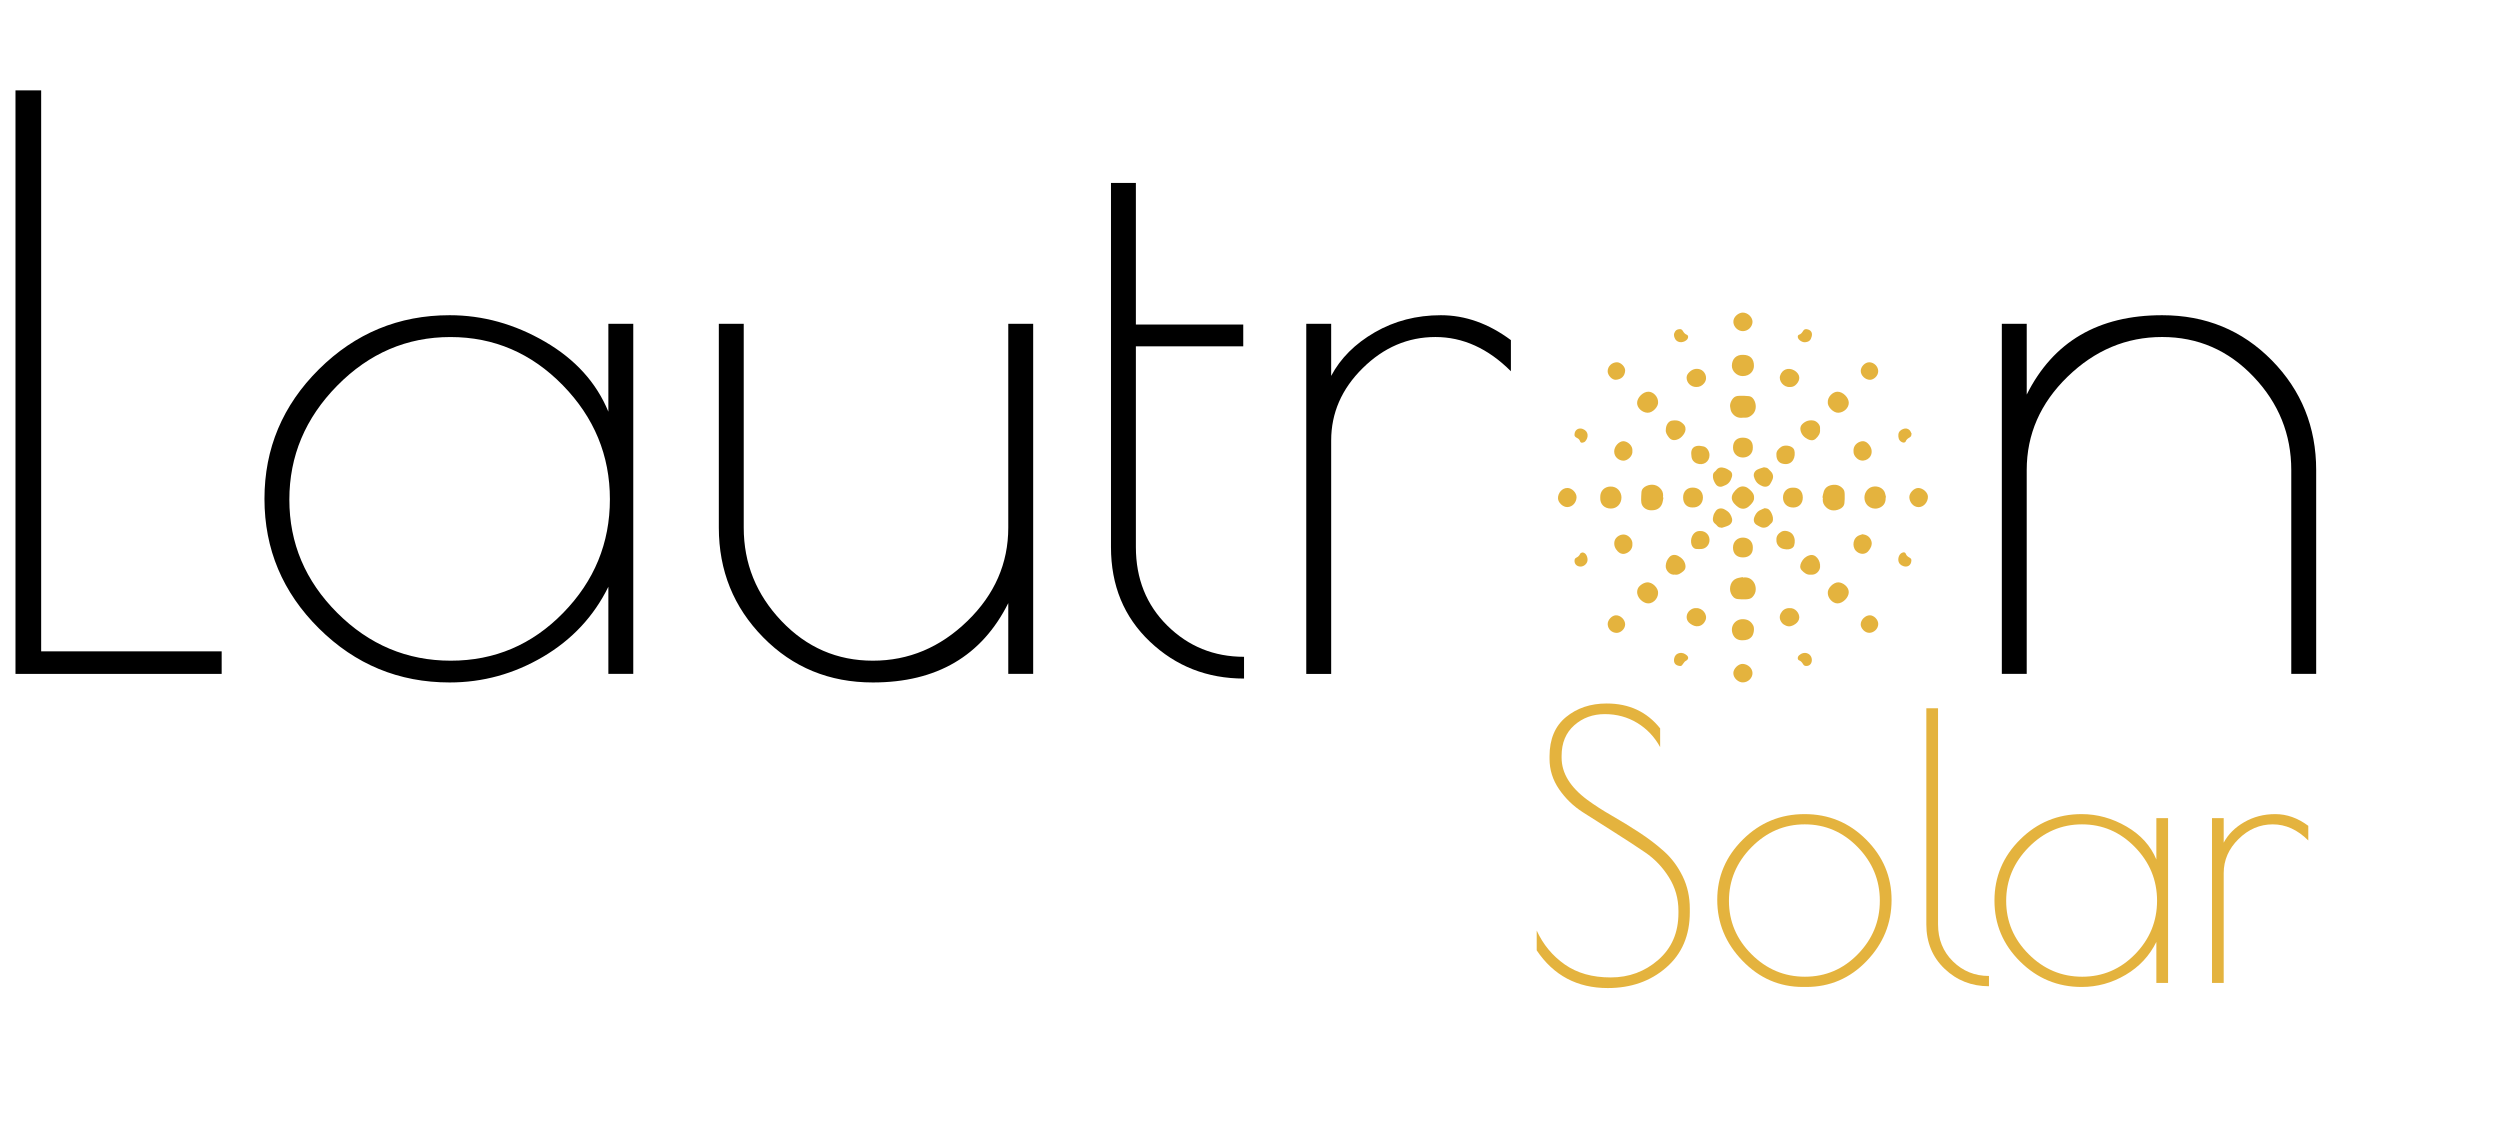
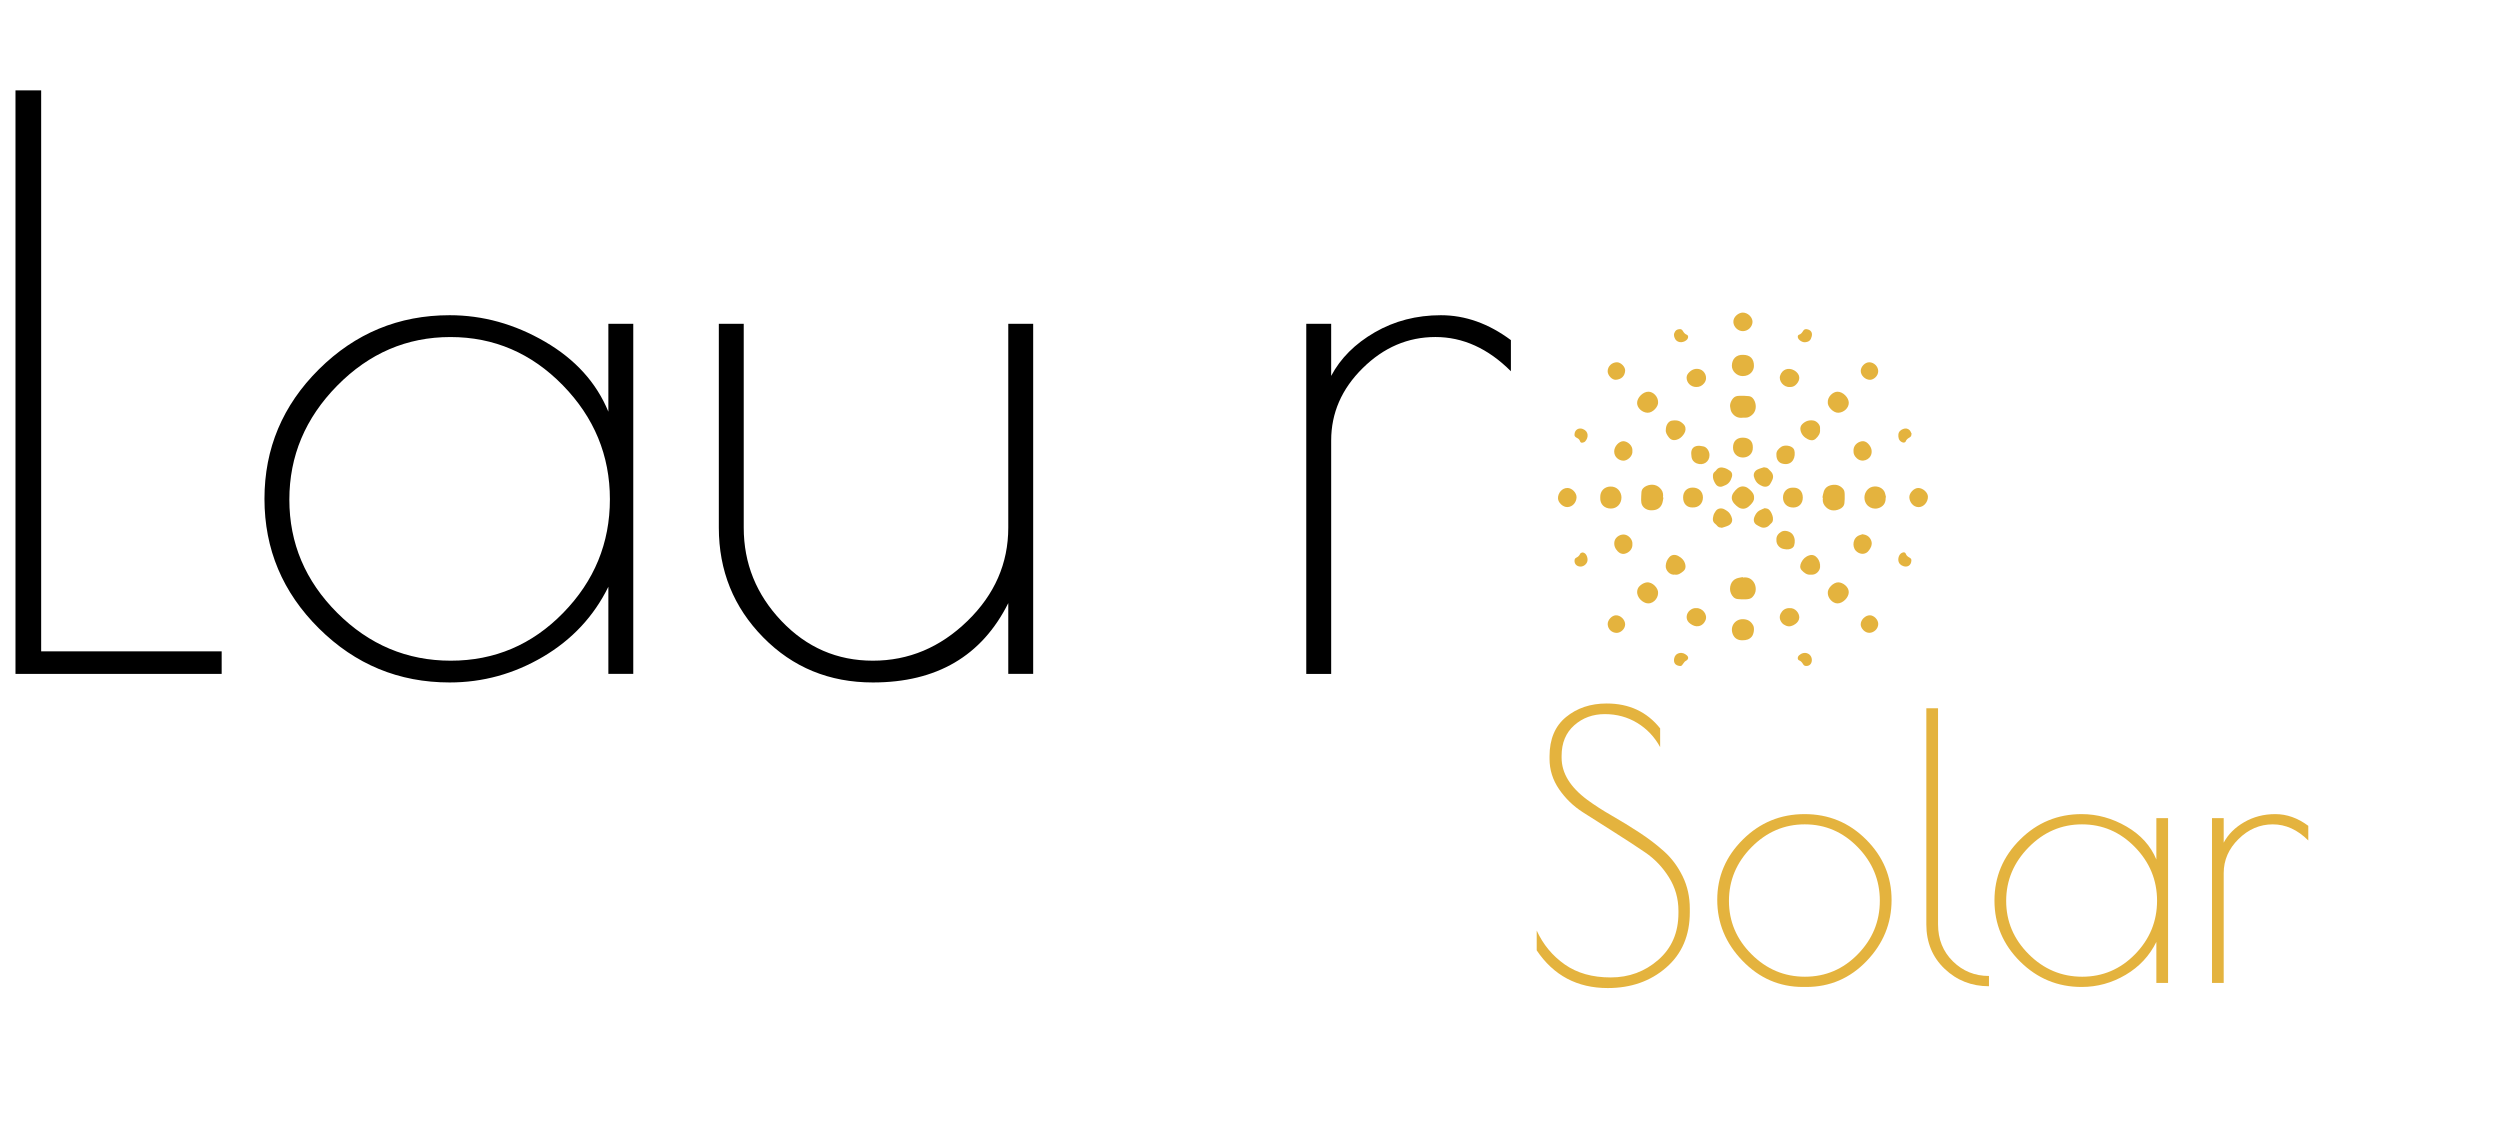
<svg xmlns="http://www.w3.org/2000/svg" version="1.1" id="Ebene_1" x="0px" y="0px" width="155.91px" height="70.87px" viewBox="0 0 155.91 70.87" xml:space="preserve">
  <path d="M2.567,5.636v34.985h11.257v1.406H0.966V5.636H2.567z" />
  <path d="M39.493,20.192v21.835H37.94v-5.434c-0.906,1.844-2.265,3.299-4.076,4.367c-1.812,1.066-3.753,1.601-5.823,1.601 c-3.17,0-5.888-1.124-8.152-3.372c-2.265-2.248-3.396-4.941-3.396-8.079c0-3.137,1.132-5.831,3.396-8.079 c2.264-2.248,4.981-3.373,8.152-3.373c2.07,0,4.052,0.551,5.944,1.65c1.892,1.1,3.21,2.556,3.955,4.367v-5.483H39.493z M18.045,31.159c0,2.717,0.995,5.071,2.984,7.06c1.989,1.989,4.35,2.984,7.084,2.984c2.733,0,5.071-0.995,7.012-2.984 s2.911-4.35,2.911-7.084c0-2.733-0.979-5.102-2.936-7.108c-1.958-2.005-4.294-3.008-7.011-3.008s-5.071,1.011-7.06,3.033 C19.04,26.072,18.045,28.441,18.045,31.159z" />
  <path d="M62.88,20.192h1.553v21.835H62.88v-4.415c-1.65,3.3-4.464,4.949-8.443,4.949c-2.717,0-4.998-0.938-6.842-2.814 s-2.766-4.156-2.766-6.841V20.192h1.553v12.713c0,2.232,0.784,4.172,2.353,5.823c1.569,1.649,3.47,2.475,5.702,2.475 s4.197-0.825,5.896-2.475c1.698-1.65,2.547-3.591,2.547-5.823V20.192z" />
-   <path d="M77.583,40.961v1.357c-2.297,0-4.254-0.768-5.872-2.305c-1.618-1.535-2.426-3.501-2.426-5.895V11.41h1.553v8.831h6.696V21.6 h-6.696v12.519c0,1.973,0.655,3.608,1.965,4.901C74.113,40.313,75.706,40.961,77.583,40.961z" />
  <path d="M89.52,21.018c-1.716,0-3.228,0.647-4.537,1.941c-1.311,1.294-1.966,2.798-1.966,4.513v14.556h-1.553V20.192h1.553v3.251 c0.583-1.1,1.487-2.005,2.718-2.717c1.229-0.711,2.604-1.068,4.124-1.068s2.976,0.518,4.367,1.553v1.941 C92.802,21.729,91.232,21.018,89.52,21.018z" />
-   <path d="M126.395,42.027h-1.553V20.192h1.553v4.416c1.65-3.3,4.465-4.95,8.443-4.95c2.718,0,4.998,0.939,6.842,2.814 c1.844,1.876,2.766,4.157,2.766,6.842v12.712h-1.553V29.315c0-2.232-0.784-4.173-2.354-5.823c-1.568-1.65-3.469-2.475-5.701-2.475 s-4.197,0.825-5.895,2.475c-1.699,1.65-2.549,3.591-2.549,5.823V42.027z" />
  <g>
    <path fill-rule="evenodd" clip-rule="evenodd" fill="#E4B33E" d="M108.701,26.048c-0.314,0.046-0.553-0.081-0.711-0.34 c-0.061-0.1-0.074-0.23-0.094-0.349c-0.031-0.21,0.136-0.539,0.326-0.625c0.088-0.04,0.194-0.05,0.293-0.052 c0.182-0.001,0.365,0.003,0.547,0.023c0.199,0.021,0.313,0.175,0.376,0.337c0.106,0.271,0.085,0.626-0.184,0.844 c-0.118,0.097-0.243,0.167-0.399,0.162C108.803,26.046,108.752,26.048,108.701,26.048z" />
    <path fill-rule="evenodd" clip-rule="evenodd" fill="#E4B33E" d="M108.692,36.019c0.312-0.049,0.554,0.069,0.706,0.33 c0.066,0.112,0.098,0.261,0.098,0.394c0,0.184-0.068,0.35-0.208,0.492c-0.124,0.127-0.274,0.133-0.425,0.142 c-0.16,0.009-0.321-0.003-0.48-0.015c-0.227-0.016-0.35-0.172-0.433-0.354c-0.081-0.182-0.073-0.383-0.009-0.566 c0.061-0.168,0.186-0.3,0.352-0.365c0.125-0.049,0.265-0.061,0.396-0.09C108.691,35.997,108.691,36.008,108.692,36.019z" />
    <path fill-rule="evenodd" clip-rule="evenodd" fill="#E4B33E" d="M113.652,31.033c0.031-0.138,0.049-0.282,0.097-0.414 c0.063-0.175,0.205-0.294,0.378-0.346c0.307-0.089,0.589-0.046,0.815,0.212c0.101,0.116,0.095,0.251,0.101,0.381 c0.008,0.169-0.003,0.341-0.018,0.51c-0.018,0.183-0.145,0.304-0.293,0.37c-0.351,0.161-0.708,0.107-0.951-0.229 c-0.101-0.14-0.125-0.307-0.096-0.48C113.674,31.036,113.663,31.035,113.652,31.033z" />
    <path fill-rule="evenodd" clip-rule="evenodd" fill="#E4B33E" d="M103.74,31.033c-0.028,0.132-0.039,0.271-0.09,0.396 c-0.09,0.219-0.264,0.353-0.502,0.385c-0.172,0.023-0.346,0.018-0.506-0.073c-0.211-0.121-0.298-0.31-0.295-0.545 c0.002-0.17,0.006-0.341,0.021-0.509c0.018-0.195,0.158-0.317,0.316-0.385c0.327-0.142,0.689-0.09,0.926,0.237 c0.103,0.144,0.127,0.313,0.098,0.489C103.719,31.029,103.729,31.031,103.74,31.033z" />
    <path fill-rule="evenodd" clip-rule="evenodd" fill="#E4B33E" d="M117.596,31.022c0.014,0.278-0.083,0.5-0.342,0.626 c-0.416,0.203-0.904-0.039-0.973-0.512c-0.051-0.347,0.154-0.64,0.382-0.741c0.296-0.131,0.679-0.037,0.843,0.239 c0.065,0.111,0.078,0.253,0.115,0.381C117.613,31.018,117.604,31.02,117.596,31.022z" />
    <path fill-rule="evenodd" clip-rule="evenodd" fill="#E4B33E" d="M108.708,22.129c0.434,0,0.682,0.247,0.675,0.697 c-0.004,0.307-0.248,0.631-0.706,0.628c-0.361-0.001-0.676-0.307-0.671-0.649C108.013,22.376,108.287,22.111,108.708,22.129z" />
    <path fill-rule="evenodd" clip-rule="evenodd" fill="#E4B33E" d="M108.672,39.93c-0.262,0.007-0.49-0.095-0.604-0.367 c-0.206-0.499,0.143-0.945,0.603-0.949c0.307-0.003,0.521,0.12,0.664,0.387c0.096,0.177,0.044,0.545-0.089,0.703 C109.1,39.877,108.911,39.93,108.672,39.93z" />
    <path fill-rule="evenodd" clip-rule="evenodd" fill="#E4B33E" d="M99.797,31.02c-0.012-0.417,0.273-0.659,0.611-0.677 c0.471-0.025,0.713,0.359,0.713,0.679c0,0.387-0.273,0.697-0.666,0.694C100.081,31.715,99.773,31.469,99.797,31.02z" />
    <path fill-rule="evenodd" clip-rule="evenodd" fill="#E4B33E" d="M109.39,31.037c0.015,0.186-0.102,0.319-0.22,0.446 c-0.17,0.181-0.369,0.3-0.625,0.217c-0.1-0.032-0.191-0.102-0.271-0.172c-0.193-0.171-0.336-0.377-0.246-0.649 c0.037-0.11,0.119-0.211,0.197-0.3c0.166-0.184,0.369-0.3,0.625-0.219c0.1,0.032,0.193,0.101,0.271,0.173 C109.266,30.665,109.402,30.81,109.39,31.037z" />
    <path fill-rule="evenodd" clip-rule="evenodd" fill="#E4B33E" d="M103.405,25.073c0.032,0.274-0.326,0.68-0.659,0.668 c-0.332-0.012-0.646-0.294-0.651-0.602c-0.007-0.339,0.368-0.715,0.708-0.711C103.111,24.43,103.405,24.739,103.405,25.073z" />
    <path fill-rule="evenodd" clip-rule="evenodd" fill="#E4B33E" d="M113.988,25.079c-0.014-0.334,0.314-0.648,0.602-0.651 c0.35-0.004,0.709,0.374,0.708,0.692c0,0.325-0.308,0.607-0.652,0.621C114.326,25.753,113.957,25.356,113.988,25.079z" />
    <path fill-rule="evenodd" clip-rule="evenodd" fill="#E4B33E" d="M103.405,36.982c0.005,0.35-0.351,0.754-0.772,0.622 c-0.29-0.091-0.648-0.455-0.5-0.874c0.064-0.188,0.335-0.381,0.559-0.409C103.063,36.273,103.432,36.699,103.405,36.982z" />
    <path fill-rule="evenodd" clip-rule="evenodd" fill="#E4B33E" d="M113.988,36.986c-0.025-0.299,0.349-0.677,0.662-0.669 c0.27,0.005,0.645,0.269,0.647,0.608c0.004,0.337-0.376,0.714-0.712,0.706C114.288,37.625,113.99,37.308,113.988,36.986z" />
    <path fill-rule="evenodd" clip-rule="evenodd" fill="#E4B33E" d="M111.822,30.412c0.352-0.018,0.609,0.216,0.608,0.621 c-0.001,0.369-0.239,0.614-0.585,0.619c-0.408,0.005-0.652-0.271-0.651-0.624S111.449,30.394,111.822,30.412z" />
    <path fill-rule="evenodd" clip-rule="evenodd" fill="#E4B33E" d="M105.559,31.647c-0.348,0.015-0.597-0.229-0.594-0.625 c0-0.377,0.244-0.615,0.598-0.615c0.387,0,0.643,0.262,0.639,0.627C106.195,31.392,105.951,31.663,105.559,31.647z" />
    <path fill-rule="evenodd" clip-rule="evenodd" fill="#E4B33E" d="M109.314,27.903c0.014,0.378-0.262,0.628-0.617,0.63 c-0.352,0-0.619-0.25-0.62-0.619c-0.001-0.415,0.253-0.625,0.624-0.621C109.076,27.299,109.324,27.507,109.314,27.903z" />
-     <path fill-rule="evenodd" clip-rule="evenodd" fill="#E4B33E" d="M109.314,34.164c0.008,0.393-0.25,0.597-0.611,0.599 c-0.395,0.002-0.627-0.229-0.627-0.614c0.002-0.38,0.275-0.625,0.625-0.624C109.072,33.529,109.33,33.795,109.314,34.164z" />
    <path fill-rule="evenodd" clip-rule="evenodd" fill="#E4B33E" d="M104.451,35.836c-0.308,0.046-0.588-0.26-0.57-0.552 c0.014-0.219,0.092-0.391,0.23-0.543c0.131-0.148,0.346-0.179,0.549-0.071c0.227,0.121,0.396,0.296,0.447,0.56 c0.029,0.149-0.002,0.287-0.119,0.385C104.828,35.747,104.664,35.874,104.451,35.836z" />
    <path fill-rule="evenodd" clip-rule="evenodd" fill="#E4B33E" d="M103.888,26.8c-0.001-0.282,0.159-0.531,0.37-0.567 c0.219-0.037,0.434-0.029,0.623,0.123c0.104,0.085,0.201,0.165,0.227,0.308c0.034,0.178-0.031,0.325-0.131,0.457 c-0.11,0.148-0.25,0.265-0.439,0.31c-0.206,0.049-0.359-0.01-0.484-0.183C103.947,27.103,103.863,26.957,103.888,26.8z" />
    <path fill-rule="evenodd" clip-rule="evenodd" fill="#E4B33E" d="M113.504,26.793c0.029,0.234-0.104,0.416-0.27,0.568 c-0.142,0.132-0.326,0.114-0.488,0.033c-0.236-0.117-0.408-0.3-0.461-0.57c-0.027-0.143,0.008-0.272,0.116-0.378 c0.203-0.198,0.446-0.268,0.718-0.215c0.172,0.034,0.391,0.248,0.386,0.443C113.504,26.71,113.504,26.746,113.504,26.793z" />
    <path fill-rule="evenodd" clip-rule="evenodd" fill="#E4B33E" d="M112.924,35.837c-0.232,0.03-0.409-0.11-0.561-0.272 c-0.14-0.147-0.104-0.332-0.023-0.498c0.104-0.212,0.269-0.366,0.5-0.435c0.192-0.06,0.366,0.009,0.494,0.165 c0.137,0.17,0.188,0.358,0.173,0.572c-0.017,0.235-0.235,0.459-0.471,0.468C113.004,35.838,112.973,35.837,112.924,35.837z" />
    <path fill-rule="evenodd" clip-rule="evenodd" fill="#E4B33E" d="M110.043,29.158c0.108-0.01,0.195,0.027,0.265,0.111 c0.036,0.044,0.079,0.084,0.121,0.124c0.146,0.143,0.188,0.339,0.104,0.527c-0.045,0.099-0.092,0.198-0.152,0.286 c-0.109,0.156-0.309,0.183-0.482,0.107c-0.162-0.071-0.305-0.157-0.396-0.306c-0.054-0.09-0.101-0.188-0.123-0.29 c-0.039-0.178,0.048-0.351,0.226-0.437c0.136-0.066,0.285-0.101,0.43-0.149C110.037,29.141,110.04,29.15,110.043,29.158z" />
    <path fill-rule="evenodd" clip-rule="evenodd" fill="#E4B33E" d="M107.35,32.9c-0.108,0.011-0.195-0.027-0.264-0.112 c-0.034-0.042-0.072-0.083-0.115-0.116c-0.194-0.142-0.16-0.338-0.113-0.526c0.024-0.097,0.082-0.187,0.139-0.272 c0.117-0.177,0.357-0.212,0.537-0.115c0.141,0.078,0.273,0.157,0.358,0.293c0.054,0.086,0.099,0.182,0.122,0.28 c0.042,0.181-0.037,0.348-0.219,0.44c-0.137,0.068-0.291,0.103-0.438,0.152C107.355,32.917,107.353,32.909,107.35,32.9z" />
    <path fill-rule="evenodd" clip-rule="evenodd" fill="#E4B33E" d="M106.826,29.684c-0.004-0.111,0.025-0.198,0.109-0.263 c0.033-0.027,0.066-0.055,0.089-0.088c0.136-0.204,0.334-0.207,0.532-0.146c0.126,0.038,0.247,0.109,0.352,0.187 c0.115,0.088,0.14,0.227,0.102,0.361c-0.072,0.248-0.199,0.458-0.465,0.546c-0.059,0.02-0.115,0.058-0.177,0.069 c-0.19,0.032-0.326-0.061-0.411-0.22C106.881,29.99,106.814,29.843,106.826,29.684z" />
    <path fill-rule="evenodd" clip-rule="evenodd" fill="#E4B33E" d="M110.092,31.706c0.178-0.007,0.281,0.104,0.355,0.239 c0.072,0.138,0.133,0.284,0.123,0.448c-0.006,0.093-0.027,0.175-0.104,0.239c-0.052,0.042-0.097,0.094-0.144,0.143 c-0.129,0.131-0.359,0.174-0.523,0.091c-0.094-0.046-0.192-0.09-0.275-0.15c-0.16-0.117-0.184-0.307-0.107-0.49 c0.068-0.161,0.155-0.299,0.303-0.386c0.113-0.066,0.241-0.107,0.362-0.159C110.084,31.688,110.089,31.697,110.092,31.706z" />
    <path fill-rule="evenodd" clip-rule="evenodd" fill="#E4B33E" d="M111.611,37.925c0.35-0.026,0.611,0.315,0.599,0.59 c-0.009,0.171-0.108,0.305-0.24,0.398c-0.175,0.125-0.375,0.198-0.588,0.108c-0.095-0.039-0.192-0.1-0.254-0.178 c-0.141-0.178-0.183-0.382-0.069-0.596c0.104-0.191,0.262-0.303,0.482-0.323C111.568,37.924,111.598,37.925,111.611,37.925z" />
    <path fill-rule="evenodd" clip-rule="evenodd" fill="#E4B33E" d="M101.803,28.125c0.036,0.33-0.326,0.619-0.57,0.606 c-0.287-0.015-0.566-0.229-0.566-0.578c0.001-0.311,0.293-0.636,0.57-0.639C101.493,27.514,101.838,27.785,101.803,28.125z" />
    <path fill-rule="evenodd" clip-rule="evenodd" fill="#E4B33E" d="M101.803,33.94c0.021,0.301-0.214,0.534-0.476,0.594 c-0.176,0.039-0.327-0.029-0.443-0.154c-0.161-0.171-0.247-0.37-0.2-0.615c0.057-0.294,0.418-0.5,0.706-0.409 C101.626,33.432,101.827,33.686,101.803,33.94z" />
    <path fill-rule="evenodd" clip-rule="evenodd" fill="#E4B33E" d="M116.15,33.316c0.232,0.029,0.416,0.125,0.518,0.333 c0.092,0.181,0.079,0.368-0.027,0.542c-0.048,0.08-0.098,0.161-0.165,0.223c-0.206,0.193-0.534,0.154-0.74-0.067 c-0.251-0.274-0.187-0.828,0.236-0.971C116.031,33.354,116.092,33.335,116.15,33.316z" />
    <path fill-rule="evenodd" clip-rule="evenodd" fill="#E4B33E" d="M111.621,24.135c-0.391,0.029-0.707-0.381-0.607-0.704 c0.123-0.401,0.522-0.533,0.871-0.338c0.052,0.029,0.103,0.064,0.147,0.105c0.302,0.276,0.181,0.613-0.062,0.822 C111.867,24.11,111.745,24.139,111.621,24.135z" />
    <path fill-rule="evenodd" clip-rule="evenodd" fill="#E4B33E" d="M105.771,37.925c0.395-0.029,0.743,0.395,0.59,0.759 c-0.146,0.348-0.496,0.472-0.824,0.291c-0.078-0.044-0.156-0.095-0.217-0.158c-0.207-0.213-0.168-0.563,0.073-0.758 C105.509,37.967,105.635,37.914,105.771,37.925z" />
    <path fill-rule="evenodd" clip-rule="evenodd" fill="#E4B33E" d="M105.781,24.135c-0.338-0.002-0.605-0.268-0.598-0.596 c0.004-0.145,0.088-0.255,0.186-0.346c0.186-0.175,0.41-0.233,0.651-0.16c0.296,0.092,0.521,0.519,0.267,0.854 C106.158,24.055,105.992,24.142,105.781,24.135z" />
    <path fill-rule="evenodd" clip-rule="evenodd" fill="#E4B33E" d="M115.592,28.129c-0.021-0.326,0.223-0.555,0.506-0.609 c0.144-0.027,0.277,0.026,0.381,0.125c0.189,0.185,0.294,0.407,0.225,0.679c-0.087,0.34-0.57,0.564-0.908,0.254 C115.66,28.455,115.582,28.306,115.592,28.129z" />
    <path fill-rule="evenodd" clip-rule="evenodd" fill="#E4B33E" d="M110.784,28.356c-0.02-0.21,0.118-0.36,0.296-0.486 c0.205-0.144,0.627-0.09,0.772,0.111c0.045,0.063,0.065,0.152,0.072,0.232c0.038,0.479-0.266,0.847-0.792,0.695 C110.944,28.855,110.777,28.675,110.784,28.356z" />
-     <path fill-rule="evenodd" clip-rule="evenodd" fill="#E4B33E" d="M106.031,33.116c0.365-0.014,0.625,0.291,0.576,0.643 c-0.035,0.251-0.225,0.449-0.477,0.476c-0.115,0.013-0.234,0.011-0.352,0c-0.148-0.013-0.254-0.143-0.292-0.285 c-0.046-0.171-0.03-0.342,0.034-0.49C105.615,33.241,105.793,33.103,106.031,33.116z" />
    <path fill-rule="evenodd" clip-rule="evenodd" fill="#E4B33E" d="M110.784,33.657c-0.011-0.227,0.118-0.389,0.313-0.5 c0.217-0.124,0.586-0.012,0.72,0.201c0.132,0.211,0.138,0.439,0.071,0.666c-0.032,0.109-0.131,0.173-0.245,0.211 c-0.153,0.051-0.301,0.022-0.446-0.008C111.025,34.191,110.762,33.996,110.784,33.657z" />
    <path fill-rule="evenodd" clip-rule="evenodd" fill="#E4B33E" d="M106.611,28.381c0.004,0.416-0.379,0.68-0.799,0.518 c-0.172-0.066-0.301-0.212-0.324-0.422c-0.014-0.121-0.029-0.239-0.001-0.361c0.034-0.152,0.145-0.259,0.296-0.296 c0.154-0.04,0.301-0.01,0.447,0.019C106.439,27.878,106.61,28.132,106.611,28.381z" />
    <path fill-rule="evenodd" clip-rule="evenodd" fill="#E4B33E" d="M97.756,30.432c0.273-0.001,0.578,0.301,0.564,0.592 c-0.014,0.303-0.238,0.588-0.568,0.6c-0.279,0.011-0.586-0.282-0.59-0.549C97.156,30.749,97.415,30.427,97.756,30.432z" />
    <path fill-rule="evenodd" clip-rule="evenodd" fill="#E4B33E" d="M109.295,20.076c-0.016,0.321-0.287,0.569-0.594,0.576 c-0.308,0.006-0.582-0.255-0.602-0.558c-0.021-0.349,0.342-0.596,0.576-0.6C108.996,19.488,109.295,19.777,109.295,20.076z" />
    <path fill-rule="evenodd" clip-rule="evenodd" fill="#E4B33E" d="M119.629,30.432c0.292,0.001,0.604,0.283,0.605,0.546 c0.002,0.343-0.273,0.651-0.581,0.649c-0.345-0.001-0.563-0.32-0.58-0.601C119.057,30.746,119.367,30.431,119.629,30.432z" />
-     <path fill-rule="evenodd" clip-rule="evenodd" fill="#E4B33E" d="M108.699,42.557c-0.254,0.018-0.611-0.248-0.602-0.591 c0.009-0.271,0.32-0.583,0.602-0.563c0.314,0.022,0.586,0.271,0.594,0.567C109.301,42.281,109.014,42.557,108.699,42.557z" />
    <path fill-rule="evenodd" clip-rule="evenodd" fill="#E4B33E" d="M100.26,23.149c0.001-0.306,0.264-0.557,0.582-0.557 c0.234,0,0.525,0.284,0.509,0.526c-0.023,0.345-0.239,0.542-0.58,0.567C100.53,23.702,100.258,23.404,100.26,23.149z" />
    <path fill-rule="evenodd" clip-rule="evenodd" fill="#E4B33E" d="M116.574,22.592c0.303,0.004,0.557,0.264,0.559,0.551 c0.002,0.312-0.288,0.539-0.502,0.544c-0.307,0.006-0.59-0.27-0.587-0.559C116.048,22.858,116.311,22.592,116.574,22.592z" />
    <path fill-rule="evenodd" clip-rule="evenodd" fill="#E4B33E" d="M117.135,38.918c-0.004,0.298-0.268,0.539-0.543,0.548 c-0.303,0.01-0.549-0.294-0.551-0.518c-0.004-0.294,0.288-0.583,0.58-0.577C116.863,38.377,117.137,38.639,117.135,38.918z" />
    <path fill-rule="evenodd" clip-rule="evenodd" fill="#E4B33E" d="M101.351,38.934c0.003,0.293-0.288,0.545-0.542,0.536 c-0.275-0.009-0.529-0.208-0.547-0.535c-0.014-0.261,0.259-0.558,0.51-0.563C101.062,38.363,101.346,38.64,101.351,38.934z" />
    <path fill-rule="evenodd" clip-rule="evenodd" fill="#E4B33E" d="M119.201,34.958c-0.008,0.304-0.248,0.436-0.5,0.349 c-0.166-0.056-0.285-0.165-0.311-0.346s0.057-0.448,0.283-0.508c0.08-0.022,0.15,0.001,0.176,0.074 c0.041,0.126,0.135,0.194,0.24,0.249C119.175,34.821,119.211,34.887,119.201,34.958z" />
    <path fill-rule="evenodd" clip-rule="evenodd" fill="#E4B33E" d="M98.192,27.098c0.007-0.293,0.259-0.442,0.513-0.347 c0.389,0.146,0.371,0.548,0.146,0.785c-0.036,0.038-0.1,0.056-0.154,0.07c-0.076,0.019-0.139-0.015-0.16-0.089 c-0.031-0.105-0.104-0.165-0.197-0.209C98.248,27.261,98.177,27.2,98.192,27.098z" />
    <path fill-rule="evenodd" clip-rule="evenodd" fill="#E4B33E" d="M119.201,27.084c0.006,0.084-0.026,0.149-0.103,0.192 c-0.109,0.062-0.211,0.129-0.254,0.261c-0.011,0.032-0.072,0.066-0.112,0.067c-0.051,0.001-0.107-0.02-0.152-0.047 c-0.17-0.099-0.199-0.272-0.191-0.443c0.01-0.18,0.129-0.295,0.293-0.359c0.15-0.061,0.297-0.04,0.41,0.073 c0.063,0.064,0.09,0.161,0.133,0.244C119.217,27.076,119.209,27.08,119.201,27.084z" />
    <path fill-rule="evenodd" clip-rule="evenodd" fill="#E4B33E" d="M98.559,35.334c-0.229-0.008-0.378-0.162-0.365-0.379 c0.005-0.08,0.033-0.142,0.111-0.177c0.11-0.052,0.193-0.129,0.244-0.247c0.018-0.04,0.086-0.069,0.135-0.077 c0.043-0.006,0.096,0.019,0.135,0.042c0.141,0.084,0.225,0.351,0.17,0.525C98.934,35.201,98.744,35.34,98.559,35.334z" />
    <path fill-rule="evenodd" clip-rule="evenodd" fill="#E4B33E" d="M104.795,41.537c-0.332-0.023-0.432-0.213-0.389-0.463 c0.029-0.17,0.134-0.297,0.314-0.342c0.185-0.047,0.342,0.021,0.473,0.134c0.143,0.122,0.104,0.269-0.064,0.353 c-0.059,0.029-0.104,0.093-0.143,0.148C104.926,41.454,104.873,41.544,104.795,41.537z" />
    <path fill-rule="evenodd" clip-rule="evenodd" fill="#E4B33E" d="M112.645,41.533c-0.08,0.004-0.148-0.028-0.193-0.105 c-0.063-0.107-0.131-0.199-0.257-0.248c-0.104-0.041-0.106-0.208-0.001-0.308c0.133-0.125,0.354-0.216,0.566-0.106 c0.163,0.08,0.258,0.267,0.229,0.466C112.961,41.42,112.832,41.535,112.645,41.533z" />
    <path fill-rule="evenodd" clip-rule="evenodd" fill="#E4B33E" d="M104.752,20.526c0.094-0.01,0.154,0.038,0.196,0.112 c0.06,0.105,0.129,0.193,0.251,0.24c0.096,0.037,0.109,0.175,0.028,0.278c-0.163,0.207-0.584,0.292-0.76-0.021 c-0.093-0.167-0.101-0.319,0.009-0.478C104.544,20.56,104.644,20.534,104.752,20.526z" />
    <path fill-rule="evenodd" clip-rule="evenodd" fill="#E4B33E" d="M112.653,20.526c0.272,0.033,0.396,0.208,0.333,0.452 c-0.059,0.236-0.156,0.342-0.421,0.366c-0.167,0.015-0.409-0.142-0.442-0.291c-0.018-0.077-0.004-0.156,0.071-0.178 c0.137-0.041,0.198-0.146,0.265-0.251C112.506,20.549,112.571,20.524,112.653,20.526z" />
  </g>
  <g>
    <path fill="#E4B33E" d="M102.104,45.084c-0.602-0.365-1.275-0.549-2.021-0.549s-1.382,0.232-1.907,0.697 c-0.524,0.465-0.788,1.1-0.788,1.906v0.115c0,0.959,0.533,1.834,1.6,2.626c0.457,0.335,0.971,0.667,1.541,0.993 c0.571,0.328,1.143,0.678,1.713,1.051c0.571,0.373,1.089,0.77,1.553,1.188c0.465,0.42,0.846,0.934,1.143,1.542 c0.297,0.609,0.445,1.279,0.445,2.011v0.228c0,1.446-0.491,2.597-1.473,3.448c-0.982,0.854-2.197,1.279-3.644,1.279 c-1.903,0-3.38-0.783-4.431-2.352v-1.234c0.396,0.869,0.979,1.572,1.747,2.113s1.725,0.811,2.866,0.811 c1.143,0,2.132-0.365,2.969-1.096c0.838-0.731,1.257-1.705,1.257-2.924v-0.137c0-0.762-0.198-1.458-0.594-2.09 s-0.891-1.15-1.485-1.553c-0.594-0.404-1.24-0.826-1.94-1.268s-1.348-0.854-1.941-1.234c-0.594-0.38-1.089-0.859-1.485-1.438 c-0.396-0.579-0.594-1.21-0.594-1.896v-0.16c0-1.065,0.344-1.881,1.028-2.443c0.685-0.563,1.53-0.846,2.535-0.846 c1.401,0,2.513,0.518,3.335,1.553v1.166C103.181,45.951,102.705,45.449,102.104,45.084z" />
    <path fill="#E4B33E" d="M108.67,59.918c-1.051-1.088-1.576-2.355-1.576-3.803c0-1.446,0.532-2.699,1.598-3.758 c1.066-1.058,2.35-1.586,3.85-1.586c1.499,0,2.778,0.528,3.836,1.586c1.059,1.059,1.588,2.315,1.588,3.77s-0.518,2.722-1.553,3.803 c-1.036,1.081-2.292,1.621-3.769,1.621h-0.206C110.977,61.551,109.72,61.007,108.67,59.918z M117.234,56.172 c0-1.286-0.461-2.401-1.383-3.346c-0.921-0.943-2.021-1.416-3.3-1.416c-1.278,0-2.387,0.477-3.323,1.428 c-0.936,0.951-1.404,2.066-1.404,3.346s0.469,2.387,1.404,3.323c0.937,0.937,2.048,1.405,3.335,1.405 c1.286,0,2.387-0.469,3.3-1.405C116.777,58.57,117.234,57.459,117.234,56.172z" />
    <path fill="#E4B33E" d="M124.04,60.865v0.641c-1.081,0-2.003-0.361-2.764-1.086c-0.761-0.723-1.142-1.647-1.142-2.774V44.17h0.73 v13.476c0,0.929,0.309,1.698,0.926,2.307C122.407,60.562,123.156,60.865,124.04,60.865z" />
    <path fill="#E4B33E" d="M135.209,51.021V61.3h-0.73v-2.558c-0.428,0.867-1.066,1.553-1.919,2.055 c-0.853,0.503-1.767,0.754-2.741,0.754c-1.492,0-2.771-0.529-3.837-1.587s-1.599-2.325-1.599-3.803s0.533-2.745,1.599-3.804 c1.065-1.058,2.345-1.586,3.837-1.586c0.975,0,1.907,0.258,2.799,0.775c0.891,0.518,1.51,1.203,1.861,2.057v-2.582H135.209z M125.113,56.184c0,1.279,0.469,2.387,1.405,3.323s2.048,1.405,3.335,1.405c1.286,0,2.387-0.469,3.3-1.405s1.37-2.048,1.37-3.335 c0-1.286-0.461-2.401-1.382-3.346c-0.921-0.943-2.021-1.416-3.3-1.416s-2.387,0.477-3.323,1.428S125.113,54.904,125.113,56.184z" />
    <path fill="#E4B33E" d="M141.74,51.41c-0.807,0-1.519,0.305-2.135,0.914c-0.617,0.609-0.926,1.316-0.926,2.123V61.3h-0.73V51.021 h0.73v1.531c0.274-0.518,0.7-0.944,1.279-1.279c0.578-0.335,1.226-0.502,1.941-0.502c0.715,0,1.4,0.243,2.055,0.73v0.913 C143.285,51.746,142.547,51.41,141.74,51.41z" />
  </g>
</svg>